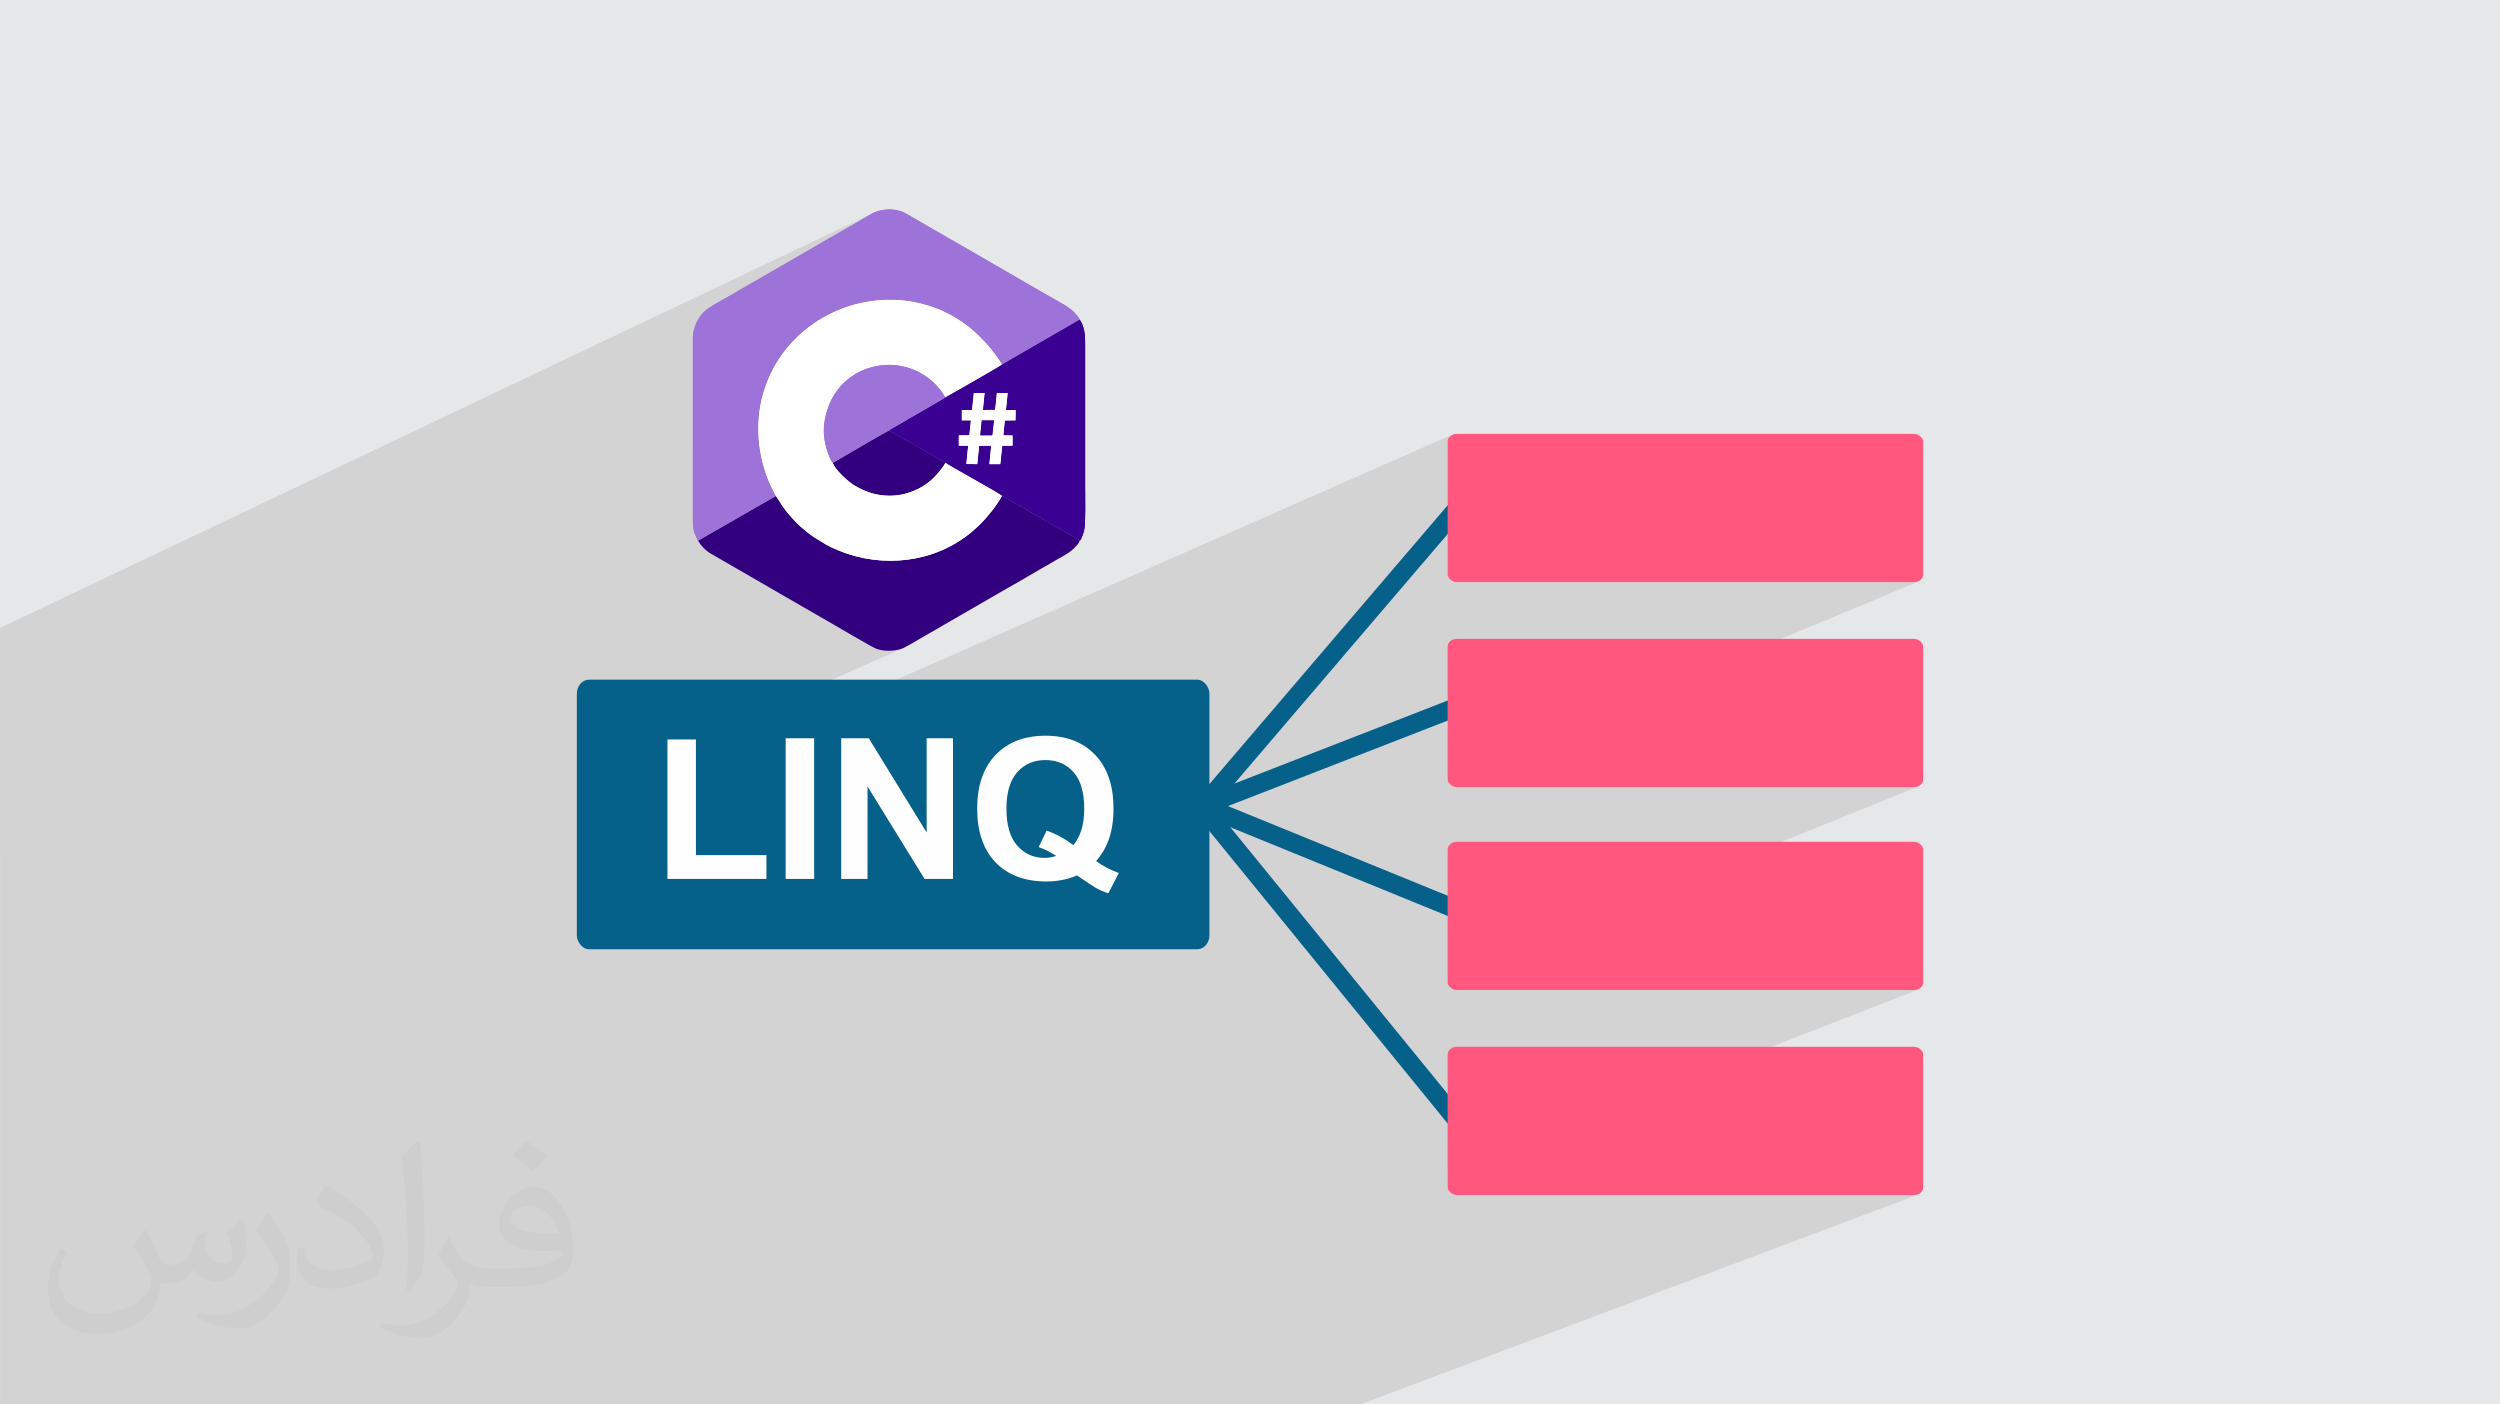
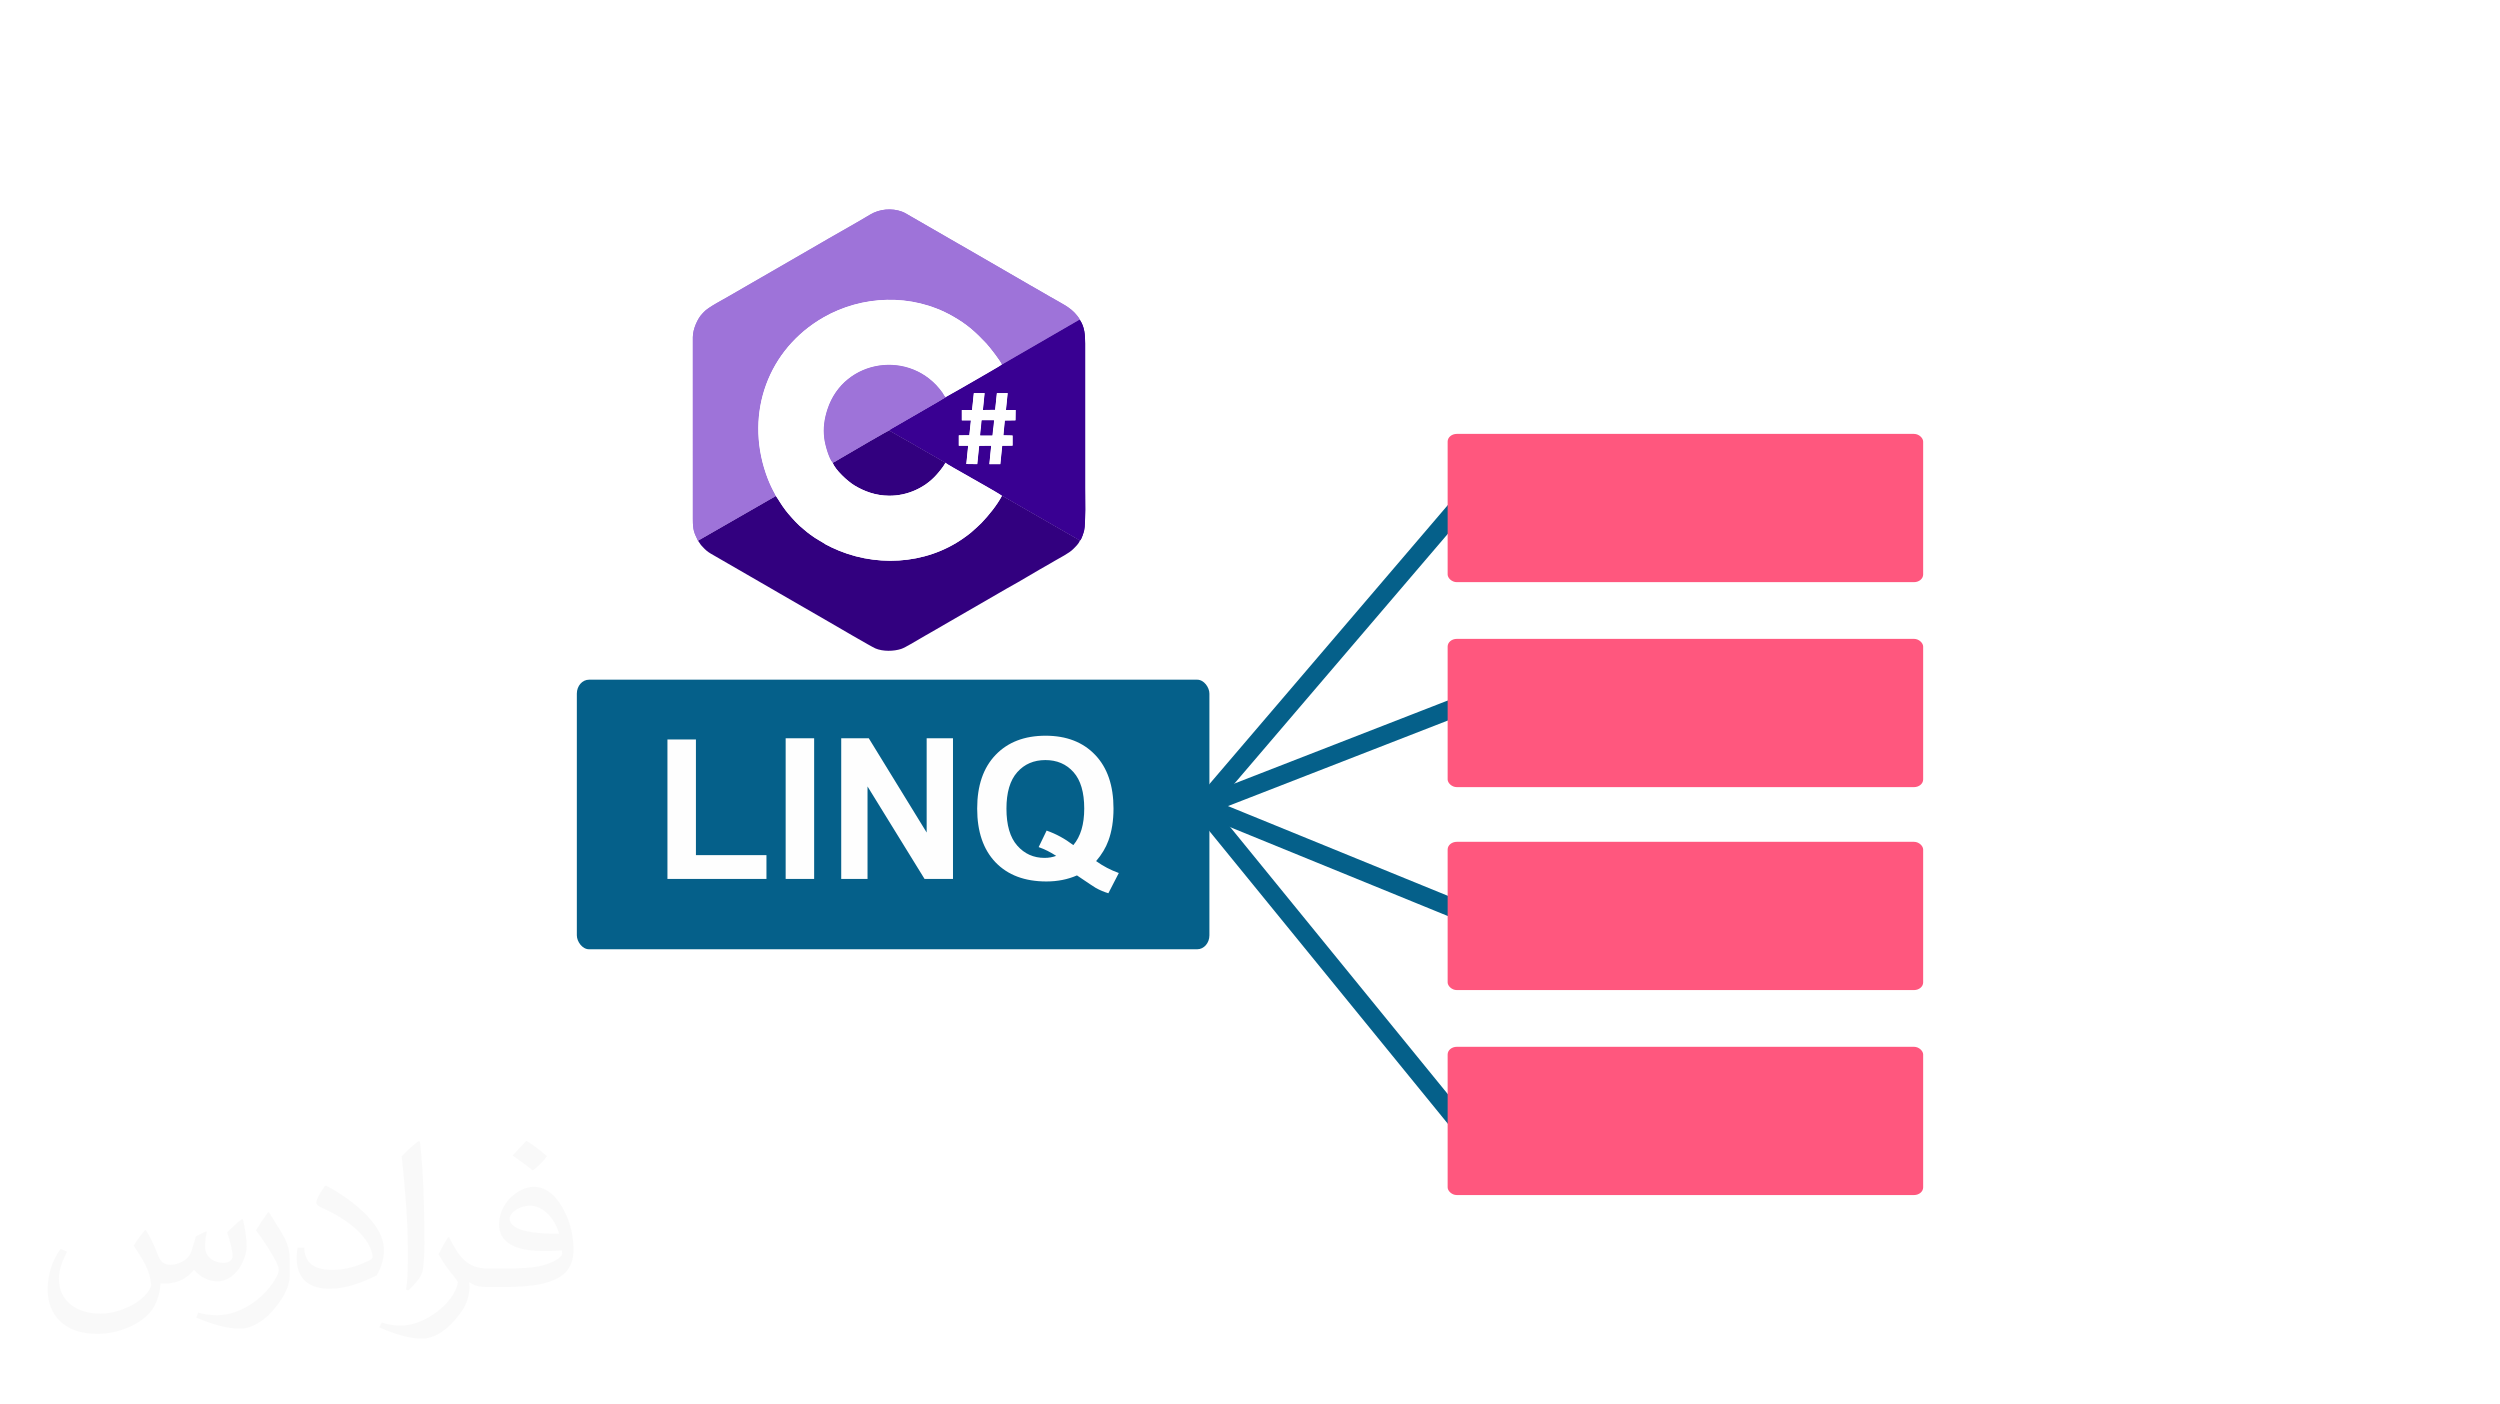
<svg xmlns="http://www.w3.org/2000/svg" xml:space="preserve" width="94.192mm" height="52.917mm" version="1.1" style="shape-rendering:geometricPrecision; text-rendering:geometricPrecision; image-rendering:optimizeQuality; fill-rule:evenodd; clip-rule:evenodd" viewBox="0 0 9404.92 5283.66">
  <defs>
    <style type="text/css">
   
    .fil7 {fill:#05608A}
    .fil6 {fill:#32007F}
    .fil5 {fill:#390092}
    .fil3 {fill:#9E73D9}
    .fil10 {fill:#FF577E}
    .fil4 {fill:white}
    .fil8 {fill:#FEFEFE;fill-rule:nonzero}
    .fil9 {fill:#05608A;fill-rule:nonzero}
    .fil2 {fill:#373435;fill-opacity:0.031}
    .fil1 {fill:#2B2A29;fill-opacity:0.102}
    .fil0 {fill:#E6E7E8}
   
  </style>
  </defs>
  <g id="Layer_x0020_1">
-     <polygon class="fil0" points="-0,0 9404.92,0 9404.92,5283.66 -0,5283.66 " />
-     <path class="fil1" d="M3663.38 1478.79l-0.09 0.04m-2.05 19.62l42.76 -19.61 0.01 -0.08 -40.61 0.03 0.02 -0.01 -0.03 0.01 -0.01 0 -0.03 0.01 -312.81 143.58m-3350.55 1592.19l0 -5.9 0 -8.49 0 -0.04 0 -2.63 0 -0.11 0 -1.33 0 -0.01 0 -0.24 0 -0.25 0 -0.24 0 -0.23 0 -0.01 0 -0.25 0 -0.24 0 -0.01 0 -0.23 0 -0.25 0 -0.21 0 -0.03 0 -0.24 0 -0.25 0 -0.24 0 -0.24 0 -0.19 0 -0.05 0 -0.24 0 -0.24 0 -0.24 0 -0.41 0 -0.07 0 -0.24 0 -0.24 0 -0.24 0 -0.23 0 -0.15 0 -0.1 0 -0.23 0 -0.24 0 -0.23 0 -0.24 0 -0.13 0 -0.1 0 -0.24 0 -0.23 0 -0.24 0 -0.23 0 -0.11 0 -0.12 0 -0.24 0 -0.23 0 -0.23 0 -0.23 0 -0.1 0 -0.14 0 -0.23 0 -0.23 0 -0.23 0 -0.23 0 -0.07 0 -0.15 0 -0.23 0 -0.24 0 -0.23 0 -0.22 0 -0.06 0 -0.17 0 -0.23 0 -0.23 0 -0.21 0 -0.23 0 -0.04 0 -0.18 0 -0.23 0 -0.23 0 -0.22 0 -0.22 0 -0.02 0 -0.2 0 -0.23 0 -0.21 0 -0.23 0 -0.21 0 -0.43 0 -0.45 0 -0.42 0 -0.42 0 -0.43 0 -0.42 0 -0.42 0 -0.42 0 -0.25 0 -0.07 0 -0.05 0 -0.02 0 -0.01 0 -0.01 0 -0.01 0 -0.01 0 -0.01 0 -0.01 0 -0.01 0 -0.01 0 -0.01 0 -0.01 0 -0.01 0 -0.02 0 -0.01 0 -0.09 0 -0.11 0 -0.01 0 -0.06 0 -0.01 0 -0.01 0 -0.02 0 -0.1 0 -0.32 0 -0.41 0 -0.41 0 -0.2 0 -0.21 0 -0.41 0 -0.01 0 -0.02 0 -0.06 0 -0.33 0 -0.4 0 -0.01 0 -0.4 0 -0.4 0 -0.01 0 -0.4 0 -0.37 0 -0.03 0 -0.01 0 -0.06 0 -0.04 0 -0.05 0 -0.05 0 -0.05 0 -0.05 0 -0.05 0 -0.05 0 -0.01 0 -0.05 0 -0.05 0 -0.15 0 -0.14 0 -0.01 0 -0.15 0 -0.24 0 -0.01 0 -0.39 0 -0.01 0 -0.4 0 -0.4 0 -0.4 0 -0.01 0 -0.39 0 -0.01 0 -0.39 0 -0.4 0 -0.01 0 -0.4 0 -0.39 0 -0.01 0 -0.39 0 -0.02 0 -0.39 0 -0.39 0 -0.02 0 -0.38 0 -0.02 0 -0.39 0 -0.4 0 -0.01 0 -0.4 0 -0.39 0 -0.02 0 -0.39 0 -0.01 0 -0.39 0 -0.02 0 -0.39 0 -0.01 0 -0.39 0 -0.02 0 -0.39 0 -0.01 0 -0.4 0 -0.01 0 -0.39 0 -0.02 0 -0.39 0 -0.02 0 -0.39 0 -0.02 0 -0.4 0 -0.01 0 -0.18 0 -0.01 0 -0.21 0 -0.01 0 -0.41 0 -0.01 0 -0.41 0 -0.01 0 -0.4 0 -0.02 0 -0.4 0 -0.02 0 -0.4 0 -0.02 0 -0.4 0 -0.02 0 -0.41 0 -0.01 0 -0.4 0 -0.02 0 -0.41 0 -0.02 0 -0.41 0 -0.02 0 -0.42 0 -0.02 0 -0.41 0 -0.05 0 -3.81 0 -21.55 0 -0.01 0 -0.09 0 -0.03 0 -0.11 0 -0.02 0 -0.12 0 -0.17 0 -0.03 0 -0.15 0 -0.04 0 -0.15 0 -0.01 0 -0.03 0 -0.17 0 -0.04 0 -0.18 0 -0.03 0 -0.2 0 -0.04 0 -0.2 0 -0.04 0 -0.22 0 -0.05 0 -0.21 0 -0.05 0 -0.23 0 -0.06 0 -0.24 0 -0.04 0 -0.25 0 -0.05 0 -0.26 0 -0.05 0 -0.26 0 -0.05 0 -0.28 0 -0.04 0 -0.3 0 -0.05 0 -0.28 0 -0.06 0 -0.29 0 -0.05 0 -0.31 0 -0.05 0 -0.32 0 -0.04 0 -0.32 0 -0.05 0 -0.33 0 -0.04 0 -0.33 0 -0.05 0 -0.34 0 -0.04 0 -0.35 0 -0.04 0 -0.35 0 -0.04 0 -0.35 0 -0.05 0 -0.35 0 -0.04 0 -0.36 0 -0.04 0 -0.36 0 -0.04 0 -0.36 0 -0.03 0 -0.37 0 -0.04 0 -0.37 0 -0.03 0 -0.37 0 -0.04 0 -0.36 0 -0.04 0 -0.36 0 -0.04 0 -0.38 0 -0.02 0 -0.37 0 -0.03 0 -0.37 0 -0.03 0 -0.36 0 -0.03 0 -0.37 0 -0.03 0 -0.36 0 -0.02 0 -0.36 0 -0.02 0 -0.36 0 -0.02 0 -0.35 0 -0.02 0 -0.36 0 -0.01 0 -0.35 0 -0.01 0 -0.35 0 -0.01 0 -0.34 0 -0.01 0 -0.33 0 -0.01 0 -0.33 0 -0.01 0 -0.32 0 -0.32 0 -0.31 0 -0.01 0 -0.29 0 -0.01 0 -0.28 0 -0.01 0 -0.27 0 -0.01 0 -0.26 0 -0.26 0 -0.01 0 -0.25 0 -0.23 0 -5.58 0 -1.37 0 -0.32 0 -0.2 0 -0.15 0 -0.39 0 -0.01 0 -0.26 0 -0.3 0 -0.31 0 -0.28 0 -0.17 0 -0.42 0 -0.01 0 -0.62 0 -0.08 0 -0.1 0 -1.08 0 -0.02 0 -0.01 0 -3.46 0 -0.03 0 -0.31 0 -0.43 0 -0.76 0 -0.2 0 -0.38 0 -10.34 0 -14.17 0 -0.27 0 -1.96 0 -2.67 0 -0.01 0 -0.12 0 -0.07 0 -0.78 0 -0.57 0 -0.42 0 -0.02 0 -0.55 0 -0.4 0 -0.01 0 -0.83 0 -0.15 0 -0.97 0 -0.01 0 -0.66 0 -0.31 0 -0.11 0 -0.87 0 -0.48 0 -0.33 0 -0.15 0 -0.96 0 -0.34 0 -0.63 0 -5.63 0 -0.98 0 -3.86 0 -0.98 0 -1.71 0 -1.75 0 -2.32 0 -0.23 0 -3.86 0 -0.81 0 -7.42 0 -0.22 0 -6.34 0 -2.31 0 -2.1 0 -0.19 0 -2.6 0 -0.12 0 -1.35 0 -0.11 0 -6.52 0 -0.02 0 -0.11 0 -0.51 0 -5.51 0 -0.58 0 -0.12 0 -1.32 0 -2.02 0 -0.56 0 -1.77 0 -0.96 0 -0.05 0 -0.65 0 -5.06 0 -0.6 0 -0.05 0 -0.21 0 -5.71 0 -0.13 0 -0.13 0 -0.88 0 -2.66 0 -0.21 0 -1.44 0 -0.63 0 -0.34 0 -0.51 0 -4.23 0 -0.81 0 -0.18 0 -0.14 0 -5.03 0 -0.02 0 -0.32 0 -0.45 0 -3.99 0 -1.46 0 -1.18 0 -0.6 0 -1.77 0 -0.55 0 -0.46 0 -2.02 0 -0.35 0 -0.17 0 -0.18 0 -0.17 0 -0.71 0 -0.17 0 -0.35 0 -0.04 0 -0.2 0 -0.07 0 -0.07 0 -0.01 0 -0.65 0 -0.18 0 -0.17 0 -0.91 0 -0.48 0 -0.17 0 -0.36 0 -0.16 0 -0.18 0 -0.17 0 -0.36 0 -0.16 0 -0.05 0 -0.13 0 -0.02 0 -0.15 0 -0.23 0 -0.12 0 -0.17 0 -0.18 0 -0.17 0 -0.17 0 -0.1 0 -0.07 0 -0.89 0 -0.16 0 -0.17 0 -0.17 0 -0.17 0 -0.17 0 -0.18 0 -0.17 0 -0.17 0 -0.12 0 -0.05 0 -0.17 0 -0.18 0 -0.17 0 -0.17 0 -0.23 0 -0.23 0 -0.43 0 -2.54 0 -0.83 0 -0.05 0 -0.02 0 -0.13 0 -3.35 0 -0.3 0 -0.08 0 -0.72 0 -0.15 0 -0.02 0 -0.1 0 -0.12 0 -0.12 0 -0.12 0 -0.13 0 -0.21 0 -0.49 0 -0.63 0 -1.26 0 -0.12 0 -0.11 0 -0.12 0 -0.01 0 -0.11 0 -0.33 0 -0.12 0 -0.11 0 -0.11 0 -0.11 0 -0.81 0 -0.93 0 -2.63 0 -0.93 0 -0.79 0 -0.47 0 -0.41 0 -0.13 0 -0.65 0 -0.1 0 -0.38 0 -0.58 0 -0.66 0 -0.24 0 -0.5 0 -0.16 0 -0.97 0 -0.68 0 -0.1 0 -0.04 0 -0.06 0 -0.69 0 -0.33 0 -0.11 0 -0.51 0 -0.1 0 -0.23 0 -0.09 0 -0.1 0 -0.19 0 -0.19 0 -0.21 0 -0.1 0 -0.07 0 -0.08 0 -0.39 0 -0.14 0 -0.1 0 -0.45 0 -0.27 0 -0.09 0 -0.34 0 -0.15 0 -0.08 0 -0.01 0 -0.14 0 -0.35 0 -0.16 0 -0.38 0 -0.03 0 -0.06 0 -0.04 0 -0.14 0 -0.1 0 -0.03 0 -0.03 0 -0.17 0 -0.03 0 -0.1 0 -0.13 0 -0.12 0 -0.02 0 -0.12 0 -0.05 0 -0.12 0 -0.05 0 -0.1 0 -0.02 0 -0.01 0 -0.03 0 -0.03 0 -0.05 0 -0.07 0 -0.11 0 -0.07 0 -0.12 0 -0.01 0 -0.06 0 -0.03 0 -0.01 0 -0.01 0 -0.01 0 -0.11 0 -0.02 0 -0.1 0 -0.1 0 -0.01 0 -0.01 0 -0.01 0 -0.01 0 -0.04 0 -0.01 0 -0.01 0 -0.02 0 -0.05 0 -0.01 0 -0.02 0 -0.01 0 -0.01 0 -0.01 0 -399.75 0 -67.62 0 -3.3 0 -14.55 0 -33.13 0 -3.16 0 -14.94 0 -0.63 3287.21 -1562.57 -6.98 3.38 -6.75 3.8 -9.09 5.46 -9.34 5.54 -9.55 5.62 -9.73 5.68 -9.88 5.73 -9.98 5.76 -10.06 5.78 -10.11 5.78 -10.12 5.78 -10.09 5.75 -10.05 5.71 -9.95 5.67 -9.85 5.6 -9.68 5.52 -9.5 5.43 -9.28 5.33 -3.86 2.24 -3.84 2.26 -3.83 2.27 -3.84 2.27 -3.86 2.29 -3.9 2.28 -3.95 2.29 -4.03 2.28 -341.02 196.97 -9.56 5.51 -12.39 6.92 -14.18 7.94 -14.93 8.57 -14.63 8.79 -13.27 8.62 -10.89 8.05 -7.45 7.09 -0.79 0.94 -0.73 0.83 -0.7 0.74 -0.68 0.71 -0.7 0.7 -0.74 0.72 -0.79 0.8 -0.89 0.89 -6.35 7.49 -6.27 9.24 -5.94 10.6 -5.39 11.6 -4.59 12.23 -3.58 12.5 -2.32 12.38 -0.83 11.9 0.03 421.08 634.36 -294.56 0.54 -0.24 1.15 -0.52 1.06 -0.47 2.1 -0.91 0.3 -0.14 0.27 -0.12 0.94 -0.41 0.9 -0.36 0.71 -0.29 0.71 -0.3 1.41 -0.57 0 -0.01 0.71 -0.27 0.7 -0.28 0.44 -0.18 -25.87 12.01 -1.82 0.97 -0.12 0.06 29.63 -13.75 1.52 -0.59 2.17 -0.8 1.26 -0.47 0.75 -0.27 0.12 -0.05 0.95 -0.33 -42.41 19.69 -0.06 0.04 42.56 -19.76 1.56 -0.54 0.86 -0.29 2.69 -0.9 0.93 -0.3 0.07 -0.03 0.71 -0.22 1.74 -0.57 0.62 -0.18 0.25 -0.08 -0.01 0.01 -0.03 0.01 0.04 -0.02 0.87 -0.26 0.01 0 3.24 -0.96 0.95 -0.27 -69.7 32.36 -1.78 1.21 73.52 -34.14 1.31 -0.36 4.45 -1.17 3.25 -0.77 1.78 -0.41 0.01 0 0.65 -0.15 0.01 0 1.37 -0.31 1.63 -0.35 -99.67 46.27 -0.35 0.27 100.47 -46.64 1.35 -0.29 4.17 -0.81 2.85 -0.53 0.86 -0.15 0.85 -0.14 0.86 -0.14 0.85 -0.14 0.86 -0.14 0.85 -0.13 0.86 -0.13 0.86 -0.12 1.56 -0.2 0.83 -0.12 2.05 -0.26 0.03 -0.01 1.81 -0.22 0.07 -0.01 1.13 -0.14 2.68 -0.3 1.19 -0.11 -712.9 330.83 0 0.48 714.22 -331.43 2.3 -0.22 2.62 -0.22 0.87 -0.06 0.87 -0.06 0.87 -0.06 0.87 -0.06 0.87 -0.05 0.87 -0.05 0.88 -0.05 0.87 -0.04 2.32 -0.08 5.03 -0.14 2.97 -0.03 1.43 0.01 1.13 0 0.07 0 2.15 0.01 2.45 0.04 0.9 0.02 0.89 0.03 0.9 0.02 0.9 0.03 0.9 0.03 0 0.01 0.9 0.03 0.89 0.04 0.9 0.05 0.27 0.01 1.8 0.13 0.18 0.02 0.96 0.06 0.95 0.07 3 0.2 1.73 0.15 289.68 -134.31 0.14 0.12 0.14 0.12 0.14 0.12 0.14 0.12 0.14 0.12 0.14 0.12 0.14 0.12 0.14 0.12 0.14 0.12 0.14 0.12 0.14 0.12 0.14 0.12 0.12 0.11 0.72 0.62 0.14 0.12 0.14 0.12 0.14 0.12 0.14 0.12 0.42 0.37 0.13 0.1 0.01 0.02 0.14 0.12 0.14 0.12 0.28 0.25 0.14 0.12 0.14 0.12 0.14 0.12 0.28 0.25 0.14 0.12 0.38 0.34 0.73 0.64 0.14 0.12 0.95 0.83 0.02 0.03 0.28 0.25 0.13 0.12 0.56 0.5 0.14 0.12 0.14 0.13 0.13 0.12 0.28 0.25 -278.56 129.08 0.61 0.11 0.92 0.16 0.91 0.17 0.92 0.17 1.64 0.32 2.83 0.58 0.97 0.19 1.37 0.29 0.5 0.11 0.02 -0.01 2.29 0.5 6.06 1.46 1.18 0.3 0.91 0.24 0.92 0.24 0.91 0.25 0.92 0.24 0.91 0.26 0.91 0.25 0.91 0.27 0.91 0.26 1.58 0.48 5.84 1.83 1.98 0.66 1.91 0.67 0.27 0.09 0.35 0.12 3.15 1.11 1.49 0.53 0.9 0.34 0.91 0.34 0.9 0.34 0.9 0.35 0.89 0.35 0.9 0.36 0.9 0.36 0.89 0.36 1.04 0.44 0.76 0.32 0.76 0.32 0.76 0.32 0.76 0.32 0.76 0.33 0.76 0.33 0.76 0.33 0.75 0.34 1.94 0.88 2.03 0.96 0.65 0.3 0.18 0.09 2.13 1 2.28 1.11 0.83 0.41 0 0.01 0.83 0.41 0.83 0.42 0.83 0.42 0.82 0.43 0.83 0.43 0.82 0.43 0.82 0.44 0.12 0.07 -853.93 394.75 0 0.02 853.91 -394.74 0.87 0.47 0.88 0.48 0.87 0.48 0.87 0.49 0.86 0.49 0.87 0.49 0.87 0.49 0.75 0.44 0.04 -0.02 1.6 0.95 2.6 1.58 -864.97 399.66 0 0.21 865.17 -399.75 2.11 1.27 2.26 1.43 0.76 0.49 0.77 0.49 0.76 0.49 0.77 0.5 0.76 0.5 0.76 0.5 0.75 0.51 0.76 0.51 0.21 0.14 0.86 0.59 0.85 0.59 0.86 0.6 0.85 0.6 0.85 0.6 0.84 0.61 0.85 0.61 0.84 0.62 0.72 0.54 3.37 2.58 -886.71 409.29 0 0.24 886.91 -409.38 2.03 1.55 1.5 1.19 1.42 1.17 -891.85 411.55 0 1.04 892.67 -411.91 3.23 2.65 0.81 0.68 0.78 0.67 0.77 0.66 0.77 0.68 0.77 0.67 0.77 0.68 0.67 0.6 231.63 -106.84 0.01 0 0.38 0.5 0.2 0.27 0.58 0.77 0.29 0.38 0.29 0.39 0.59 0.78 0.19 0.25 0.39 0.53 0.01 0 0.58 0.78 0.09 0.12 0.5 0.66 0 0.01 0.57 0.76 0.01 0.02 0.59 0.79 0.47 0.63 0.11 0.15 0 0.01 -230.01 106.04 1.98 1.95 1.42 1.45 -912.08 420.4 0 0.28 0 14.93 0 3.42 0.01 3.03 0 3.18 0 1.27 928.91 -427.69 1.31 1.66 -930.22 428.25 0 3.4 0 1.41 45.21 -20.81 887.85 -408.66 0.49 0.64 0.26 0.34 3.99 -1.84 221.77 -102.08 0.08 0.15 -221.45 101.93 -4.29 1.98 0.17 0.22 0.18 0.24 0.34 0.46 0.14 0.19 0.09 0.12 -134.74 62.01 -800.09 368.22 0 0.16 936.65 -431.07 0.2 -0.09 5.3 -2.44 10.34 -4.76 74.78 -34.42 5.16 -2.37 96.09 -44.23 31.92 -14.69 0.1 0.17 0.14 0.28 0 0.01 -1160.69 534.16 0 1.43 936.02 -430.74 0.42 0.56 0.41 0.55 0.42 0.56 0.41 0.55 0.41 0.56 0.41 0.57 0.41 0.56 0.4 0.57 0.13 0.19 0.14 0.2 0 0.01 0.14 0.21 0.14 0.22 0 0.01 0.14 0.23 0.01 0 0.14 0.24 0.01 0.01 0.14 0.24 0.01 0.01 0.15 0.26 0.15 0.27 0.01 0 0.15 0.28 0.01 0 0.15 0.28 0.01 0.01 0.16 0.28 0 0.01 0.16 0.29 0.01 0.01 0.16 0.3 0.01 0.01 0.17 0.3 0 0.01 0.17 0.3 0.01 0.02 0.17 0.3 0.01 0.02 0.17 0.31 0.01 0.01 0.17 0.31 0.01 0.02 0.17 0.31 0.01 0.02 0.18 0.32 0.01 0.02 0.18 0.31 0.01 0.03 0.18 0.31 0.01 0.02 0.18 0.32 0.01 0.02 0.18 0.32 0.02 0.03 0.18 0.31 0.02 0.03 0.18 0.31 0.02 0.03 0.18 0.31 0.02 0.03 0.18 0.31 0.02 0.03 0.19 0.31 0.02 0.03 0.18 0.3 0.02 0.03 0.19 0.3 0.02 0.04 0.19 0.3 0.02 0.03 0.19 0.29 0.03 0.04 0.19 0.29 0.02 0.03 0.19 0.29 0.03 0.03 0.19 0.28 0.02 0.04 0.2 0.27 0.02 0.04 0.2 0.27 0.02 0.03 0.2 0.26 0.03 0.04 0.19 0.26 0.03 0.03 0.19 0.25 0.03 0.04 0.2 0.24 0.03 0.04 0.19 0.23 0.04 0.04 0.19 0.22 0.03 0.04 0.2 0.22 0.03 0.03 0.2 0.21 0.03 0.04 0.2 0.19 0.04 0.04 0.19 0.19 0.04 0.03 0.2 0.18 0.03 0.03 0.2 0.17 0.04 0.04 0.2 0.16 0.03 0.03 0.2 0.14 0.04 0.03 0.2 0.14 0.04 0.03 0.19 0.13 0.05 0.02 0.19 0.12 0.05 0.02 0.19 0.1 0.05 0.02 0.19 0.1 0.04 0.01 0.01 0.01 0.19 0.07 0.05 0.02 0.19 0.07 0.05 0.01 0.19 0.06 0.05 0.01 0.2 0.04 0.04 0 0.2 0.03 0.05 0.01 0.19 0.01 -0.03 0.03 -952.17 437.66 0 22.7 0.07 3.98 738.26 -338.96 0.27 -0.07 0.04 -0.02 0.41 0.25 0.02 0.01 0.42 0.26 0.02 0.01 0.41 0.25 0.02 0.01 0.41 0.25 0.02 0.01 0.41 0.24 0.02 0.01 0.41 0.25 0.02 0.01 0.41 0.24 0.02 0.01 0.41 0.24 0.02 0.01 0.41 0.24 0.02 0.01 0.41 0.24 0.02 0.01 0.41 0.24 0.02 0.01 0.41 0.24 0.02 0.01 0.21 0.12 0.01 0 312.74 -143.55 -0.5 4.8 -1.55 14.82 -2.31 22.23 91.16 -41.78 40.63 -0.12 -0.01 0.06 -42.53 19.47 -4.54 43.49 -91.41 41.79 -2.1 19.98 134.25 -61.32 36.26 0.11 0 0.07 -172.33 78.66 -1.72 16.39 -39.78 18.14 0 21.11 -89.67 40.87 15.66 8.96 109.25 -49.76 0.11 0 -2.17 21.35 44.76 -20.37 0.06 0 0.04 0 0.05 0.02 0.03 0.04 0.02 0.03 0.03 0.01 0.03 0 0.04 0 -45.08 20.52 -0.05 0.48 134.85 -61.36 34.49 0.7 0 0.08 -171.08 77.79 -0.2 1.94 90.69 -41.24 0.12 0 -6.9 69.38 -913.53 414.21 89.71 51.83 4.38 2.55 4.35 2.55 4.33 2.55 4.33 2.55 4.36 2.56 4.39 2.56 4.46 2.56 4.53 2.57 8.52 4.91 827.85 -373.16 0.02 0.01 -0.88 1.67 -0.01 0.01 -0.1 0.2 -0.06 0.11 -0.06 0.1 -0.06 0.1 -0.05 0.11 -0.06 0.1 -0.06 0.11 -0.05 0.1 -0.06 0.11 -0.05 0.1 -0.06 0.11 -0.06 0.1 -0.05 0.11 -0.06 0.1 -0.06 0.11 -0.01 0.01 -0.04 0.09 -0.06 0.11 -0.06 0.1 -0.11 0.21 -0.06 0.11 -0.17 0.31 -0.06 0.11 -0.05 0.1 -0.06 0.11 -0.06 0.1 -0.06 0.11 -0.05 0.1 -0.06 0.11 -0.02 0.02 -0.04 0.08 -0.06 0.11 -0.05 0.1 -0.06 0.11 -0.06 0.1 -0.06 0.11 -0.06 0.1 -0.11 0.21 -0.06 0.11 -0.06 0.11 -0.06 0.1 -0.05 0.1 -0.12 0.21 -0.06 0.11 -819.37 369.26 166.31 95.96 6.95 4.02 9.03 5.24 10.79 6.28 12.22 7.11 13.34 7.77 14.14 8.21 14.6 8.48 7.83 4.53 876.07 -390.39 0.01 0 -876.07 390.39 6.9 4 14.58 8.41 14.07 8.08 13.25 7.57 12.1 6.86 10.64 5.95 8.85 4.86 6.75 3.56 4.3 2.08 11.08 3.9 11.97 2.76 12.58 1.66 12.87 0.61 12.89 -0.39 12.6 -1.35 12.01 -2.25 11.14 -3.11 6.97 -2.84 -1227.35 543.7 0 104.77 3293.56 -1452.22 -4.89 2.66 -4.26 3.52 -3.53 4.27 -2.66 4.89 -1.69 5.4 -0.59 5.79 0 239.7 -146.97 171.98 146.97 -63.8 0 152.24 0.59 5.79 1.69 5.4 2.66 4.89 3.53 4.26 4.26 3.53 4.89 2.66 5.4 1.69 5.79 0.59 1731.23 0 5.79 -0.59 5.4 -1.69 -1771.24 739.07 0 5.49 0.59 5.79 1.69 5.4 2.66 4.89 3.53 4.27 4.26 3.52 4.89 2.66 5.4 1.69 5.79 0.59 1731.23 0 5.79 -0.59 5.4 -1.69 -1771.24 714.7 0 22.27 0.59 5.79 1.69 5.4 2.66 4.89 3.53 4.27 4.26 3.52 4.89 2.66 5.4 1.69 5.79 0.59 1731.23 0 5.79 -0.59 5.4 -1.69 -1771.24 690.56 0 54 0.59 5.79 1.69 5.4 2.66 4.89 3.53 4.27 4.26 3.52 4.89 2.66 5.4 1.69 5.79 0.59 1731.23 0 5.79 -0.59 5.4 -1.69 -2100.85 790.17 -1903.67 0 -454.23 0 -267.34 0 -398.94 0 -636.48 0 -517.74 0 -170.35 0 -411.42 0 -16.59 0 -339.64 0 0 -84.41 0 -142.34 0 -17.06 0 -34.91 0 -24.22 0 -43.56 0 -59.12 0 -140.88 0 -363.65 0 -97.32 0 -232.53 0 -100.32 0 -0.24 0 -42.04 0 -86.3 0 -85.79 0 -160.68 0 -0.08 0 -0.14 0 -0.07 0 -0.07 0 -0.01 0 -0.07 0 -0.07 0 -0.15 0 -0.07 0 -0.08 0 -0.07 0 -0.07 0 -0.07 0 -0.08 0 -0.06 0 -0.01 0 -0.08 0 -0.07 0 -0.08 0 -0.06 0 -0.08 0 -0.07 0 -0.08 0 -0.21 0 -0.08 0 -0.15 0 -0.07 0 -0.08 0 -0.06 0 -0.01 0 -0.07 0 -0.07 0 -0.08 0 -0.07 0 -0.08 0 -0.07 0 -0.08 0 -0.07 0 -0.08 0 -0.07 0 -0.07 0 -0.07 0 -0.07 0 -0.01 0 -0.07 0 -0.08 0 -0.06 0 -0.01 0 -1.18 0 -0.01 0 -8.27 0 -1.16 0 -33.08 0 -87.33 0 -37.12 0 -24.43 0 -0.05 0 -1.72 0 -0.07 0 -11.47 0 -0.01 0 -0.02 0 -3.7 0 -0.43 0 -0.09 0 -0.13 0 -18.95 0 -0.05 0 -15 0 -8.9 0 -10.75 0 -0.07 0 -7.21 0 -7.25 0 -0.06 0 -2.17 0 -0.05 0 -8.76 0 -4.48 0 -13.22 0 -0.99 0 -3.49 0 -0.08 0 -1.8 0 -0.04 0 -14.55 0 -1.44 0 -0.04 0 -0.01 0 -0.01 0 -0.01 0 -1.11 0 -17.44 0 -1.94 0 -0.06zm3704.75 -1817.5l-42.24 19.44 -4.37 2.02m-113.54 52.25l-938.07 431.71m0 0l1160.69 -534.16m-0.49 -0.92l-147.77 68.01m-71.55 32.93l-6.29 2.9m-2.22 -2.9l0.01 0.02 226.05 -104.05 0.31 0.53 0.28 0.47 0.03 0.07 0.31 0.52 0 0.01 0.21 0.36m0.08 0.15l-225.75 103.9m-0.36 -0.48l225.82 -103.93 -225.82 103.93m-933.56 410.91l922.19 -424.8 1.94 2.29 0.17 0.2 227.31 -104.69 0.19 0.29 0.48 0.71 0.01 0 0.2 0.29 0.27 0.41 0.46 0.69 0.12 0.17 0.34 0.51 0 0.01 0.45 0.67 0.04 0.05 0.4 0.62 0.39 0.6 0.04 0.06 0.42 0.65 0.31 0.47 0.1 0.17 0.01 0 0.4 0.63 0.23 0.35 0.16 0.27 0.38 0.61 0.16 0.24 0.22 0.36 0.36 0.58 0 0.01 0.08 0.12 0.27 0.45 0.34 0.56 0 0.01 -226.04 104.05m223.02 -108.88l-212.47 97.82 -14.14 6.51 226.61 -104.33zm-227.15 103.67l226.69 -104.38 -226.69 104.38zm224.95 -107.01l-1153.2 531.07m-0.01 -21.38l1141.59 -526.18 0.01 0 0.17 0.23 0.4 0.55 0.57 0.79 0.07 0.1 0.5 0.68 0.54 0.75 0.03 0.03 -0.01 0.01 0.57 0.77 0 0.01 0.44 0.61 0.12 0.16 0.55 0.78 0.34 0.47 0.21 0.3 0.55 0.76 0 0.01 0.24 0.33 0.3 0.43 0.54 0.76 0.14 0.21 0.39 0.54 0 0.01 0.53 0.74 -0.01 0.01 -227.78 104.93 0.3 0.33 0.32 0.36 227.68 -104.88 0.01 0 0.48 0.69 0.03 0.05 0.51 0.73 0 0.01 0.38 0.55 0.12 0.17 0.5 0.72 -0.01 0.01m-3757.83 1748.72l0 -0.01 0 0.01zm3540.79 -1631.27l225.68 -103.86 0.15 0.26 0.12 0.22 0 0.01m-6.55 -10.59l0.01 0.01 0 -0.01 -0.01 0zm-535.08 46.02l-618.59 287.24m656.51 -304l-0.09 0.04 0.09 -0.04z" />
    <path class="fil2" d="M548.54 4627.69c17.95,27.21 29.6,53.36 40.96,82.43 8.45,16.91 12.93,48.09 52.57,48.09 11.61,0 28.28,-3.42 43.06,-11.61 16.63,-8.73 29.32,-21.94 35.94,-42l15.85 -53.36 38.57 -19.02 2.64 2.64c-5.27,20.09 -6.59,39.36 -6.59,54.43 0,44.63 38.57,61.56 69.22,61.56 17.95,0 34.09,-8.73 34.09,-25.11 0,-21.13 -8.98,-57.06 -20.62,-89.29 17.95,-17.95 35.94,-35.94 56.53,-50.47l3.17 1.6c8.98,38.04 14,75.56 14,100.66 0,24.57 -10.83,51.79 -19.81,69.49 -18.49,34.87 -51.25,62.62 -90.87,62.62 -30.1,0 -63.65,-15.07 -86.66,-43.06l-1.32 0c-21.66,26.96 -55.22,51.25 -108.86,51.25l-16.63 0c-2.64,35.41 -10.29,60.49 -21.94,82.95 -31.95,62.34 -126.81,106.47 -216.1,106.47 -124.17,0 -186.51,-71.59 -186.51,-166.96 0,-58.91 19.27,-113.6 48.88,-152.42l24.29 10.04c-18.49,35.41 -30.91,68.68 -30.91,101.45 0,89.29 72.66,131.83 156.4,131.83 77.68,0 173.83,-49.41 191.28,-106.72 -6.59,-62.62 -30.1,-91.93 -66.04,-148.99 10.83,-19.02 24.83,-38.04 42.28,-58.38l3.17 0 0 0 0 0 -0.02 -0.09zm1432.13 -336.04c26.15,16.39 51.79,35.66 76.87,57.85 -14,19.81 -31.45,37.79 -53.11,53.64 -25.11,-20.34 -50.19,-37.79 -75.84,-56.27 17.42,-19.55 34.62,-38.29 52.04,-55.22l0 0 0 0 0 0 0 0 0 0 0.03 0zm13.47 244.11c-42.28,0 -76.87,27.75 -76.87,48.34 0,44.13 84.53,57.85 185.72,57.31 -12.68,-51.79 -57.06,-105.68 -108.86,-105.68l0.01 0.03zm-94.86 236.19c54.96,0 103.04,-1.6 139.74,-10.83 40.96,-10.29 75.56,-30.91 75.56,-45.17 0,-3.7 0,-8.19 -1.32,-11.89 -22.98,2.11 -49.41,2.11 -72.38,2.11 -74.49,0 -131.55,-16.91 -154.02,-58.66 -5.55,-11.61 -9.51,-24.57 -9.51,-39.36 0,-40.43 17.42,-79.79 48.09,-107 25.61,-22.45 53.89,-36.44 82.67,-36.44 52.04,0 93.51,41.75 122.57,107.54 15.85,35.94 26.68,77.4 26.68,129.72 0,34.87 -9.51,64.19 -31.17,85.85 -40.43,39.11 -114.92,53.89 -229.04,53.89l-51.79 0 0 0 -13.47 0c-28.28,0 -48.62,-5.02 -64.72,-17.42l-2.64 0c0.79,6.59 1.32,12.93 1.32,19.02 0,25.61 -8.45,58.38 -25.61,84.53 -50.72,75.3 -105.68,108.04 -153.24,108.04 -48.09,0 -107,-18.49 -160.11,-42.54l9.51 -18.49c17.17,7.13 40.96,11.89 73.7,11.89 85.85,0 198.66,-82.43 212.66,-163 -3.17,-6.59 -8.98,-15.32 -17.17,-24.57 -25.11,-29.85 -40.96,-54.68 -55.75,-80.83 12.68,-25.11 24.29,-45.17 35.13,-63.4l4.49 -0.53c36.72,74.77 69.99,117.55 144.23,117.55l11.61 0 0 0 53.89 0 0 0 0 0 0 0 0 0 0 0 0.09 0.01zm-371.98 79c6.34,-34.34 6.87,-72.91 6.87,-108.86l0 -53.36c0,-99.6 -12.68,-244.36 -22.98,-338.68 17.95,-19.27 43.06,-42 62.87,-57.31l5.81 1.6c13.47,118.62 16.63,256 16.63,383.06 0,33.3 -1.32,65.79 -4.49,89.55 -1.85,30.1 -19.27,52.83 -56.53,87.7l-8.19 -3.7zm-382.8 -157.19c1.85,46.77 24.83,83.49 105.15,83.49 49.93,0 92.19,-12.93 138.96,-35.13 8.45,-3.7 12.93,-8.73 12.93,-12.93 0,-29.32 -22.45,-68.15 -60.23,-103.55 -36.72,-33.3 -85.34,-62.62 -130.76,-82.18 -15.6,-6.59 -20.62,-13.47 -20.62,-20.09 0,-13.47 17.95,-41.75 32.77,-62.09l5.02 -0.53c52.04,27.21 110.17,67.64 153.24,112.53 39.11,41.47 63.4,83.49 63.4,129.19 0,33.81 -10.29,65.51 -26.96,95.11 -57.06,28.79 -117.83,50.72 -178.06,50.72 -73.17,0 -123.1,-34.34 -123.1,-114.92 0,-8.73 0,-22.19 3.17,-39.64l25.11 0 0 0 0 0 0 0 0 0 0 0 -0.02 0zm-132.37 -132.9l45.45 73.45c16.63,27.21 32.23,56.81 32.23,103.55l0 59.7c0,48.34 -30.91,100.13 -80.83,151.38 -39.11,34.62 -73.7,49.41 -105.68,49.41 -47.55,0 -101.98,-14.79 -164.85,-41.75l7.13 -18.49c19.81,5.27 42.79,9.77 71.06,9.77 90.36,-0.53 182.8,-66.57 225.08,-147.15 5.02,-9.26 6.87,-17.95 6.87,-24.04 0,-9.26 -5.02,-19.55 -8.98,-28.79 -22.98,-43.31 -48.62,-82.95 -76.87,-119.68 14.79,-23.25 29.6,-45.7 45.7,-67.9l3.7 0.53 0 0 0 0 0 0 0 0 0 0 -0.02 0.01z" />
    <g id="_2212586739712">
      <path class="fil3" d="M2625.66 2033.94l293.21 -168.36c-2.81,-6.27 -7.16,-13.76 -10.48,-20.16 -10.88,-20.95 -19.53,-41.4 -27.36,-64.32 -78,-228.53 8.45,-467.88 217.47,-587.44 142.5,-81.54 330.1,-92.36 485.17,-4.33 55.23,31.35 85.24,58.98 126.97,102.99 3.05,3.21 4.11,5.44 7.47,9 7.43,7.83 47.7,59.85 50.78,70.82l292.82 -169.39c-1.24,-4.98 -5.77,-10.09 -8.92,-14.3 -24.75,-32.94 -63.02,-48.85 -101.13,-71.35 -20.99,-12.4 -40.65,-23.22 -61.62,-35.6 -5.68,-3.35 -10.36,-5.77 -15.78,-8.88 -5.22,-2.98 -9.71,-5.84 -15.57,-9.11l-216.81 -125.42c-11,-6.11 -20.57,-11.45 -31.31,-17.98 -5.43,-3.28 -10.48,-6.19 -15.66,-8.98l-170.17 -98.14c-10.85,-6.03 -20.07,-12.64 -32.22,-17.06 -37.69,-13.64 -83.65,-9.95 -119.03,11.43 -47.75,28.86 -107.45,62.06 -156.25,90.16 -10.36,5.95 -20.28,12.08 -31.14,18.15l-341.02 196.97c-20.78,12.46 -82.93,44.2 -97.29,61.48 -2.21,2.69 -3.51,3.77 -6.01,6.32 -16.85,17.31 -35.26,57.18 -35.28,87.95l0.05 685.87c0,41.17 4.92,49.59 19.14,79.68l-0.02 -0.03 0 0.03 0 -0.01z" />
      <path class="fil4" d="M2918.86 1865.6c13,18.49 17.85,29.68 36.69,54.47 3.53,4.67 6.34,8.28 10.36,12.92 17.97,20.62 36.1,41.35 57.91,58.47 4.67,3.68 7.9,6.96 12.63,10.61 4.45,3.45 8.7,6.64 13.26,10.03 23.75,17.76 40.02,24.43 56.91,36.21 6.41,2.69 13.51,7.05 19.94,10.13 159.38,77.24 355.08,67.91 499.39,-34.81 29.44,-20.95 29.14,-22.34 50.36,-41.32 5.69,-5.07 10.21,-9.2 15.47,-14.65 27.22,-28.34 59.21,-67.55 77.82,-103.27 -23.2,-17.04 -206.52,-117.32 -212.41,-123.88 -8.95,16.86 -26.01,36.83 -36.96,48.79 -41.45,45.32 -106.51,76.33 -175.87,75.65 -51.32,-0.52 -93.63,-16.85 -129.55,-38.48 -27.1,-16.3 -73.35,-59.64 -82.39,-85.74 -14,-15.73 -28.42,-66.15 -31.61,-91.84 -4.89,-38.98 0.42,-73.41 11.75,-108.45 62.24,-192.34 316.57,-227.88 433.27,-62.77 2.81,3.96 7.75,16.11 12.94,16.23l53.43 -30.15c22.47,-13.46 154.07,-87.87 156.65,-91.6 -3.12,-10.97 -43.37,-62.98 -50.78,-70.82 -3.36,-3.54 -4.43,-5.76 -7.47,-9 -41.74,-43.99 -71.75,-71.65 -126.96,-102.99 -155.09,-88.04 -342.64,-77.19 -485.17,4.32 -209.01,119.56 -295.47,358.92 -217.48,587.44 7.82,22.92 16.49,43.36 27.35,64.31 3.33,6.42 7.73,13.89 10.49,20.17l-0.03 0.02 0 0 0.03 -0.02 0 0.03z" />
      <path class="fil5" d="M3663.39 1478.79l40.63 -0.03 -6.5 63.55 46.03 -0.55 6.56 -62.86 40.63 -0.12 -6.47 63.47 36.38 0.11 -0.45 39.03 -40.18 0.54 -5.36 55.58 34.61 0.7 0 38.39 -39.02 0.2 -7.13 69.34 -41.32 0.03 6.88 -69.42 -41.85 0.32c-0.34,0.1 -0.79,0.27 -1.04,0.34 -0.24,0.08 -0.78,0.74 -0.96,0.43 -0.16,-0.29 -0.64,0.27 -1.49,0.43l-6.98 67.84 -41.29 -0.5 6.98 -68.82 -35.33 -0.05 0 -39.11 39.77 -0.16 5.86 -56 -34.24 0 0.03 -39.16 38.53 0 6.61 -63.47 0.06 -0.03 0 0 0.07 -0.02 -0.02 0.01 -0.02 0zm105.45 -106.68c-2.6,3.75 -134.17,78.16 -156.65,91.59l-53.43 30.16c-2.46,3.15 -167.32,96.98 -200.71,116.77l-10.38 6.23c-1.74,1.36 -1.3,1.03 -2.51,2.33 9.24,5.65 18.11,9.94 27.35,15.59 23.1,14.05 57.99,31.89 79.08,45.33l105.6 60.38c5.9,6.57 189.22,106.86 212.42,123.89l293.44 168.73c5.96,-4.9 13.72,-30.61 15.37,-37.48 6.32,-26.59 3.81,-128.56 3.81,-160.46l0 -543.49c0,-31.16 -2.16,-61.15 -18.83,-86.59 -1.69,-2.61 -0.44,-0.88 -1.75,-2.4l-292.81 169.39 -0.02 0 0 0 0.04 0.03 0 0 -0.02 -0.02z" />
      <path class="fil3" d="M3132.43 1740.73c6.87,-2.51 19.25,-10.48 26.21,-14.63 9.2,-5.43 17.86,-10.21 26.86,-15.59 21.79,-12.97 155.28,-90.9 159.68,-91.3 1.24,-1.29 0.76,-0.96 2.51,-2.3l10.39 -6.23c33.37,-19.79 198.23,-113.67 200.7,-116.77 -5.2,-0.13 -10.12,-12.26 -12.94,-16.24 -116.71,-165.08 -371.04,-129.56 -433.27,62.79 -11.33,35.09 -16.64,69.46 -11.76,108.45 3.22,25.71 17.59,76.11 31.62,91.84l0.02 0 0 0 0 -0.02 0 0 -0.01 -0.01z" />
      <path class="fil6" d="M3132.43 1740.73c9.04,26.11 55.26,69.43 82.39,85.75 35.94,21.61 78.24,37.93 129.55,38.47 69.35,0.71 134.45,-30.31 175.88,-75.65 10.95,-11.97 28.02,-31.91 36.95,-48.79l-105.59 -60.38c-21.09,-13.47 -55.99,-31.28 -79.09,-45.33 -9.26,-5.64 -18.13,-9.93 -27.35,-15.59 -4.43,0.39 -137.89,78.29 -159.68,91.31 -9.03,5.38 -17.69,10.13 -26.86,15.59 -6.98,4.13 -19.36,12.13 -26.22,14.64l0.02 0 0 0 -0.05 -0.03 0.01 0.01 0.03 0 0 -0.01zm-506.77 293.21c12.03,15.69 4.13,9.85 24.97,30.9 5.43,5.48 8.83,7.93 14.9,12.47 5.93,4.44 11.37,6.95 17.89,10.86l214.67 124.03c11.75,6.79 22.95,13.57 35.16,20.42l179.7 103.69c30.94,17.82 164.43,96.22 180.35,103.01 28.1,11.99 68.88,11.2 97.15,1.84 15.75,-5.22 56.21,-30.56 73.47,-40.18 6.53,-3.63 11.7,-6.71 18.16,-10.59 6.49,-3.92 12.03,-6.82 18.31,-10.42l288.01 -166.5c51.9,-28.36 108.77,-63.64 161.5,-93.13 6.53,-3.63 11.71,-6.71 18.14,-10.61 19.04,-11.48 53.41,-28.07 69.39,-44.23 9.68,-9.79 19.99,-19.11 25.66,-32.38l-293.45 -168.75c-18.62,35.72 -50.6,74.96 -77.82,103.27 -5.26,5.48 -9.79,9.59 -15.47,14.66 -21.26,18.97 -20.92,20.37 -50.36,41.32 -144.33,102.7 -340,112.04 -499.39,34.8 -6.41,-3.09 -13.51,-7.45 -19.94,-10.13 -16.89,-11.78 -33.18,-18.44 -56.91,-36.21 -4.56,-3.42 -8.82,-6.6 -13.26,-10.03 -4.71,-3.63 -7.94,-6.93 -12.63,-10.61 -21.83,-17.09 -39.97,-37.83 -57.91,-58.46 -4.02,-4.63 -6.83,-8.21 -10.37,-12.92 -18.81,-24.8 -23.67,-36 -36.68,-54.47l-293.2 168.37 0.02 0.03 0 0 -0.04 0 0 -0.02 -0.01 -0.01 -0.01 0z" />
      <path class="fil4" d="M3693.31 1581.48l46.09 0.03 -6.39 56.14 -45.33 -0.06 5.65 -56.12 0 0 0 0 -0.02 0.01zm-36.54 -39.17l-38.52 0 -0.02 39.17 34.25 0 -5.86 56.01 -39.78 0.16 0 39.1 35.35 0.05 -6.98 68.81 41.29 0.5 6.97 -67.86c0.85,-0.12 1.34,-0.7 1.5,-0.41 0.16,0.29 0.72,-0.39 0.96,-0.43 0.25,-0.07 0.73,-0.27 1.04,-0.34l41.86 -0.28 -6.9 69.41 41.33 0 7.13 -69.33 39.02 -0.21 0 -38.37 -34.61 -0.71 5.36 -55.59 40.18 -0.54 0.46 -39.02 -36.38 -0.12 6.49 -63.47 -40.66 0.12 -6.56 62.84 -46.02 0.59 6.48 -63.55 -40.62 0 -6.65 63.47 -0.05 0.02 0 0 -0.05 -0.04 0.02 0 -0.01 0.01z" />
      <polygon class="fil5" points="3687.67,1637.58 3732.99,1637.65 3739.35,1581.51 3693.31,1581.48 " />
      <path class="fil3" d="M2625.66 2033.94l293.21 -168.36c-2.81,-6.27 -7.16,-13.76 -10.48,-20.16 -10.88,-20.95 -19.53,-41.4 -27.36,-64.32 -78,-228.53 8.45,-467.88 217.47,-587.44 142.5,-81.54 330.1,-92.36 485.17,-4.33 55.23,31.35 85.24,58.98 126.97,102.99 3.05,3.21 4.11,5.44 7.47,9 7.43,7.83 47.7,59.85 50.78,70.82l292.82 -169.39c-1.24,-4.98 -5.77,-10.09 -8.92,-14.3 -24.75,-32.94 -63.02,-48.85 -101.13,-71.35 -20.99,-12.4 -40.65,-23.22 -61.62,-35.6 -5.68,-3.35 -10.36,-5.77 -15.78,-8.88 -5.22,-2.98 -9.71,-5.84 -15.57,-9.11l-216.81 -125.42c-11,-6.11 -20.57,-11.45 -31.31,-17.98 -5.43,-3.28 -10.48,-6.19 -15.66,-8.98l-170.17 -98.14c-10.85,-6.03 -20.07,-12.64 -32.22,-17.06 -37.69,-13.64 -83.65,-9.95 -119.03,11.43 -47.75,28.86 -107.45,62.06 -156.25,90.16 -10.36,5.95 -20.28,12.08 -31.14,18.15l-341.02 196.97c-20.78,12.46 -82.93,44.2 -97.29,61.48 -2.21,2.69 -3.51,3.77 -6.01,6.32 -16.85,17.31 -35.26,57.18 -35.28,87.95l0.05 685.87c0,41.17 4.92,49.59 19.14,79.68l-0.02 -0.03 0 0.03 0 -0.01z" />
      <path class="fil4" d="M2918.86 1865.6c13,18.49 17.85,29.68 36.69,54.47 3.53,4.67 6.34,8.28 10.36,12.92 17.97,20.62 36.1,41.35 57.91,58.47 4.67,3.68 7.9,6.96 12.63,10.61 4.45,3.45 8.7,6.64 13.26,10.03 23.75,17.76 40.02,24.43 56.91,36.21 6.41,2.69 13.51,7.05 19.94,10.13 159.38,77.24 355.08,67.91 499.39,-34.81 29.44,-20.95 29.14,-22.34 50.36,-41.32 5.69,-5.07 10.21,-9.2 15.47,-14.65 27.22,-28.34 59.21,-67.55 77.82,-103.27 -23.2,-17.04 -206.52,-117.32 -212.41,-123.88 -8.95,16.86 -26.01,36.83 -36.96,48.79 -41.45,45.32 -106.51,76.33 -175.87,75.65 -51.32,-0.52 -93.63,-16.85 -129.55,-38.48 -27.1,-16.3 -73.35,-59.64 -82.39,-85.74 -14,-15.73 -28.42,-66.15 -31.61,-91.84 -4.89,-38.98 0.42,-73.41 11.75,-108.45 62.24,-192.34 316.57,-227.88 433.27,-62.77 2.81,3.96 7.75,16.11 12.94,16.23l53.43 -30.15c22.47,-13.46 154.07,-87.87 156.65,-91.6 -3.12,-10.97 -43.37,-62.98 -50.78,-70.82 -3.36,-3.54 -4.43,-5.76 -7.47,-9 -41.74,-43.99 -71.75,-71.65 -126.96,-102.99 -155.09,-88.04 -342.64,-77.19 -485.17,4.32 -209.01,119.56 -295.47,358.92 -217.48,587.44 7.82,22.92 16.49,43.36 27.35,64.31 3.33,6.42 7.73,13.89 10.49,20.17l-0.03 0.02 0 0 0.03 -0.02 0 0.03z" />
      <path class="fil5" d="M3663.39 1478.79l40.63 -0.03 -6.5 63.55 46.03 -0.55 6.56 -62.86 40.63 -0.12 -6.47 63.47 36.38 0.11 -0.45 39.03 -40.18 0.54 -5.36 55.58 34.61 0.7 0 38.39 -39.02 0.2 -7.13 69.34 -41.32 0.03 6.88 -69.42 -41.85 0.32c-0.34,0.1 -0.79,0.27 -1.04,0.34 -0.24,0.08 -0.78,0.74 -0.96,0.43 -0.16,-0.29 -0.64,0.27 -1.49,0.43l-6.98 67.84 -41.29 -0.5 6.98 -68.82 -35.33 -0.05 0 -39.11 39.77 -0.16 5.86 -56 -34.24 0 0.03 -39.16 38.53 0 6.61 -63.47 0.06 -0.03 0 0 0.07 -0.02 -0.02 0.01 -0.02 0zm105.45 -106.68c-2.6,3.75 -134.17,78.16 -156.65,91.59l-53.43 30.16c-2.46,3.15 -167.32,96.98 -200.71,116.77l-10.38 6.23c-1.74,1.36 -1.3,1.03 -2.51,2.33 9.24,5.65 18.11,9.94 27.35,15.59 23.1,14.05 57.99,31.89 79.08,45.33l105.6 60.38c5.9,6.57 189.22,106.86 212.42,123.89l293.44 168.73c5.96,-4.9 13.72,-30.61 15.37,-37.48 6.32,-26.59 3.81,-128.56 3.81,-160.46l0 -543.49c0,-31.16 -2.16,-61.15 -18.83,-86.59 -1.69,-2.61 -0.44,-0.88 -1.75,-2.4l-292.81 169.39 -0.02 0 0 0 0.04 0.03 0 0 -0.02 -0.02z" />
      <path class="fil3" d="M3132.43 1740.73c6.87,-2.51 19.25,-10.48 26.21,-14.63 9.2,-5.43 17.86,-10.21 26.86,-15.59 21.79,-12.97 155.28,-90.9 159.68,-91.3 1.24,-1.29 0.76,-0.96 2.51,-2.3l10.39 -6.23c33.37,-19.79 198.23,-113.67 200.7,-116.77 -5.2,-0.13 -10.12,-12.26 -12.94,-16.24 -116.71,-165.08 -371.04,-129.56 -433.27,62.79 -11.33,35.09 -16.64,69.46 -11.76,108.45 3.22,25.71 17.59,76.11 31.62,91.84l0.02 0 0 0 0 -0.02 0 0 -0.01 -0.01z" />
      <path class="fil4" d="M3693.31 1581.48l46.09 0.03 -6.39 56.14 -45.33 -0.06 5.65 -56.12 0 0 0 0 -0.02 0.01zm-36.54 -39.17l-38.52 0 -0.02 39.17 34.25 0 -5.86 56.01 -39.78 0.16 0 39.1 35.35 0.05 -6.98 68.81 41.29 0.5 6.97 -67.86c0.85,-0.12 1.34,-0.7 1.5,-0.41 0.16,0.29 0.72,-0.39 0.96,-0.43 0.25,-0.07 0.73,-0.27 1.04,-0.34l41.86 -0.28 -6.9 69.41 41.33 0 7.13 -69.33 39.02 -0.21 0 -38.37 -34.61 -0.71 5.36 -55.59 40.18 -0.54 0.46 -39.02 -36.38 -0.12 6.49 -63.47 -40.66 0.12 -6.56 62.84 -46.02 0.59 6.48 -63.55 -40.62 0 -6.65 63.47 -0.05 0.02 0 0 -0.05 -0.04 0.02 0 -0.01 0.01z" />
      <polygon class="fil5" points="3687.67,1637.58 3732.99,1637.65 3739.35,1581.51 3693.31,1581.48 " />
      <rect class="fil7" x="2170.06" y="2556.97" width="2379.68" height="1014.14" rx="45.8" ry="52.4" />
      <path class="fil8" d="M2510.89 3306.42l0 -524.68 107.15 0 0 435.25 265.3 0 0 89.42 -372.45 0zm444.74 0l0 -529.11 107.15 0 0 529.11 -107.15 0zm209.01 0l0 -529.11 103.69 0 217.76 354.58 0 -354.58 99.01 0 0 529.11 -107.02 0 -214.44 -347.81 0 347.81 -99.01 0zm958.93 -67c26.11,18.84 54.56,33.74 85.35,44.82l-39.29 76.12c-16.01,-4.81 -31.78,-11.46 -47.17,-19.96 -3.32,-1.73 -26.98,-17.36 -70.93,-47.17 -34.62,15.15 -73.04,22.79 -115.17,22.79 -81.29,0 -145.08,-24.02 -191.15,-71.92 -46.06,-48.05 -69.09,-115.41 -69.09,-202.24 0,-86.58 23.15,-153.95 69.34,-201.98 46.19,-48.16 108.89,-72.17 187.95,-72.17 78.45,0 140.65,24.01 186.59,72.17 45.94,48.04 68.98,115.29 68.98,201.86 0,45.69 -6.41,85.97 -19.22,120.7 -9.6,26.48 -24.99,52.22 -46.18,76.98zm-85.72 -60.12c13.68,-16.25 23.89,-35.72 30.79,-58.62 6.78,-22.91 10.22,-49.14 10.22,-78.82 0,-61.21 -13.43,-106.9 -40.4,-137.2 -26.97,-30.17 -62.2,-45.32 -105.68,-45.32 -43.58,0 -78.94,15.15 -105.91,45.57 -27.1,30.41 -40.64,76.1 -40.64,137.19 0,61.96 13.54,108.39 40.64,139.06 27.09,30.78 61.33,46.18 102.71,46.18 15.52,0 30.05,-2.59 43.72,-7.63 -21.56,-14.17 -43.59,-25.13 -65.9,-33.01l29.93 -62.08c34.98,12.19 68.48,30.29 100.5,54.68z" />
      <path class="fil9" d="M5456.67 1888.34c12.61,-14.74 34.81,-16.47 49.54,-3.85 14.74,12.61 16.47,34.81 3.85,49.54l-942.6 1103.08 943.15 1157.62c12.23,15.05 9.95,37.17 -5.09,49.41 -15.05,12.23 -37.17,9.95 -49.41,-5.09l-960.87 -1179.35c-11.31,-12.92 -11.73,-32.54 -0.24,-45.97l961.65 -1125.38z" />
      <path class="fil9" d="M5473.71 2624.73c18.08,-6.99 38.42,2.01 45.41,20.09 6.99,18.08 -2.01,38.42 -20.09,45.41l-879.4 342.22 879.95 359.17c18,7.29 26.69,27.82 19.4,45.82 -7.29,18 -27.82,26.69 -45.82,19.4l-961.65 -392.52c-8.65,-3.58 -15.91,-10.53 -19.54,-19.95 -6.99,-18.08 2.01,-38.42 20.09,-45.41l961.65 -374.23z" />
      <rect class="fil10" x="5446" y="1632.31" width="1788.86" height="557.74" rx="34.43" ry="28.82" />
      <rect class="fil10" x="5446" y="2403.41" width="1788.86" height="557.74" rx="34.43" ry="28.82" />
      <rect class="fil10" x="5446" y="3166.91" width="1788.86" height="557.74" rx="34.43" ry="28.82" />
      <rect class="fil10" x="5446" y="3938.02" width="1788.86" height="557.74" rx="34.43" ry="28.82" />
    </g>
  </g>
</svg>